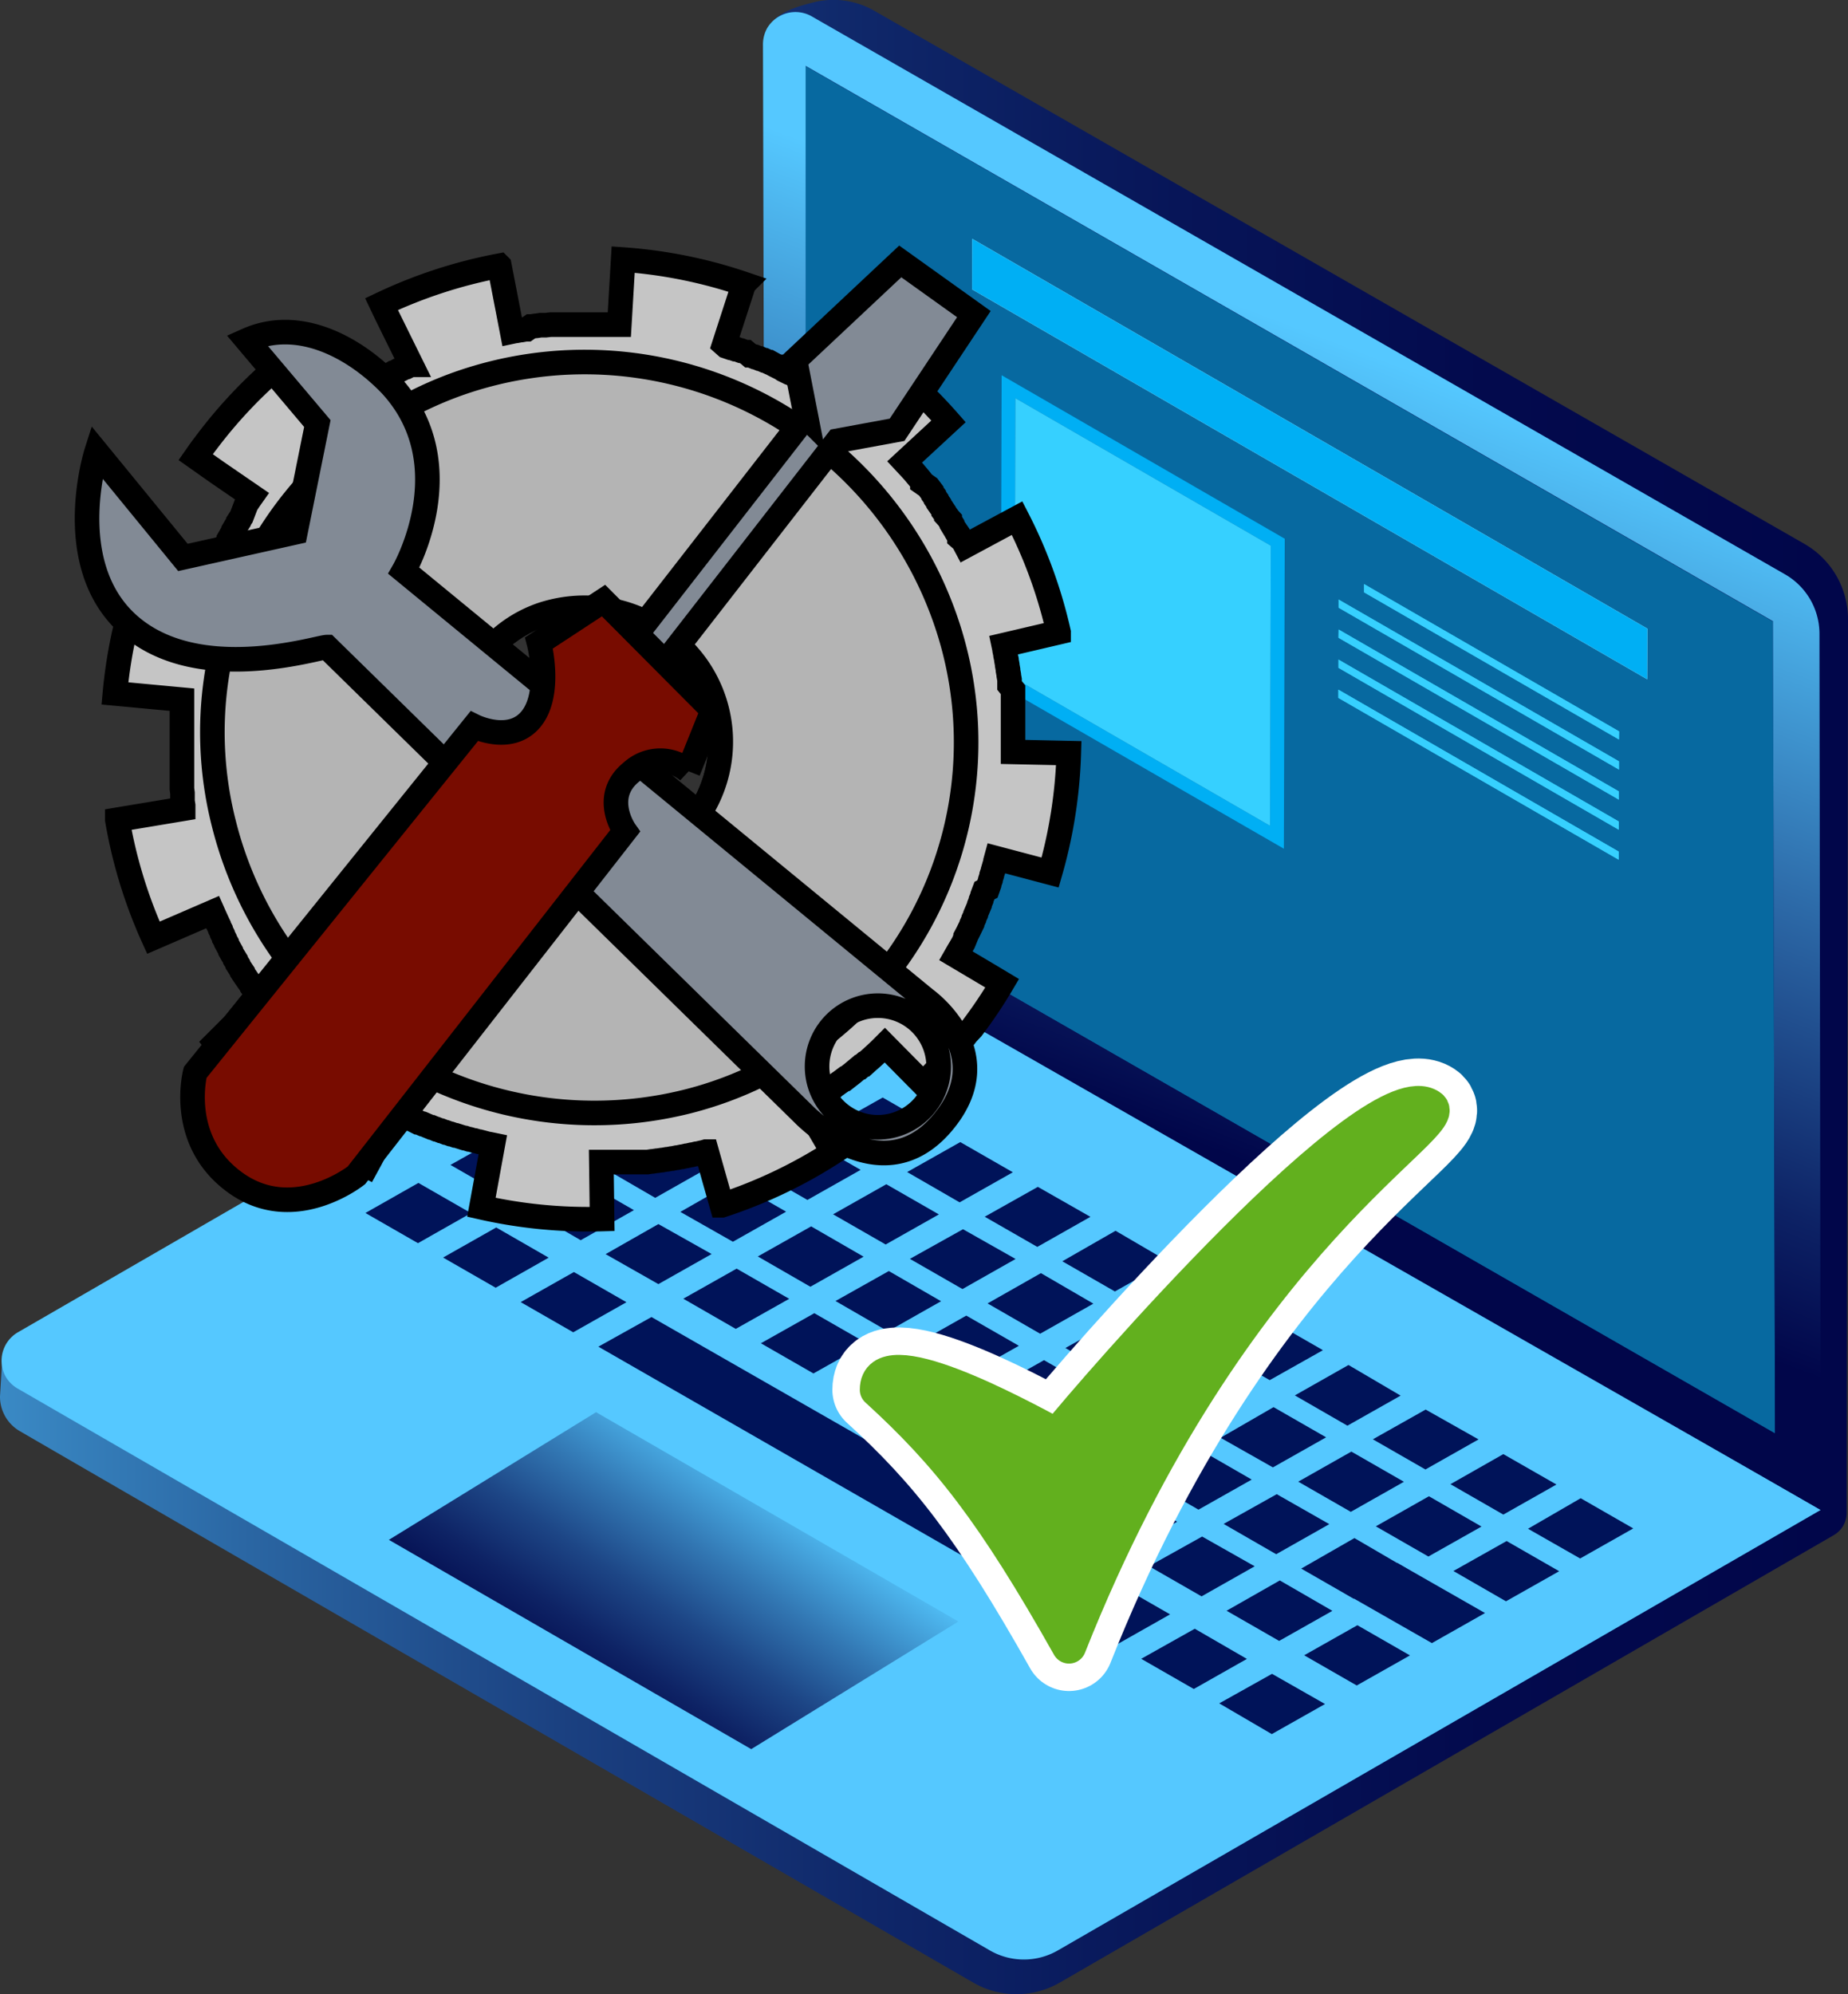
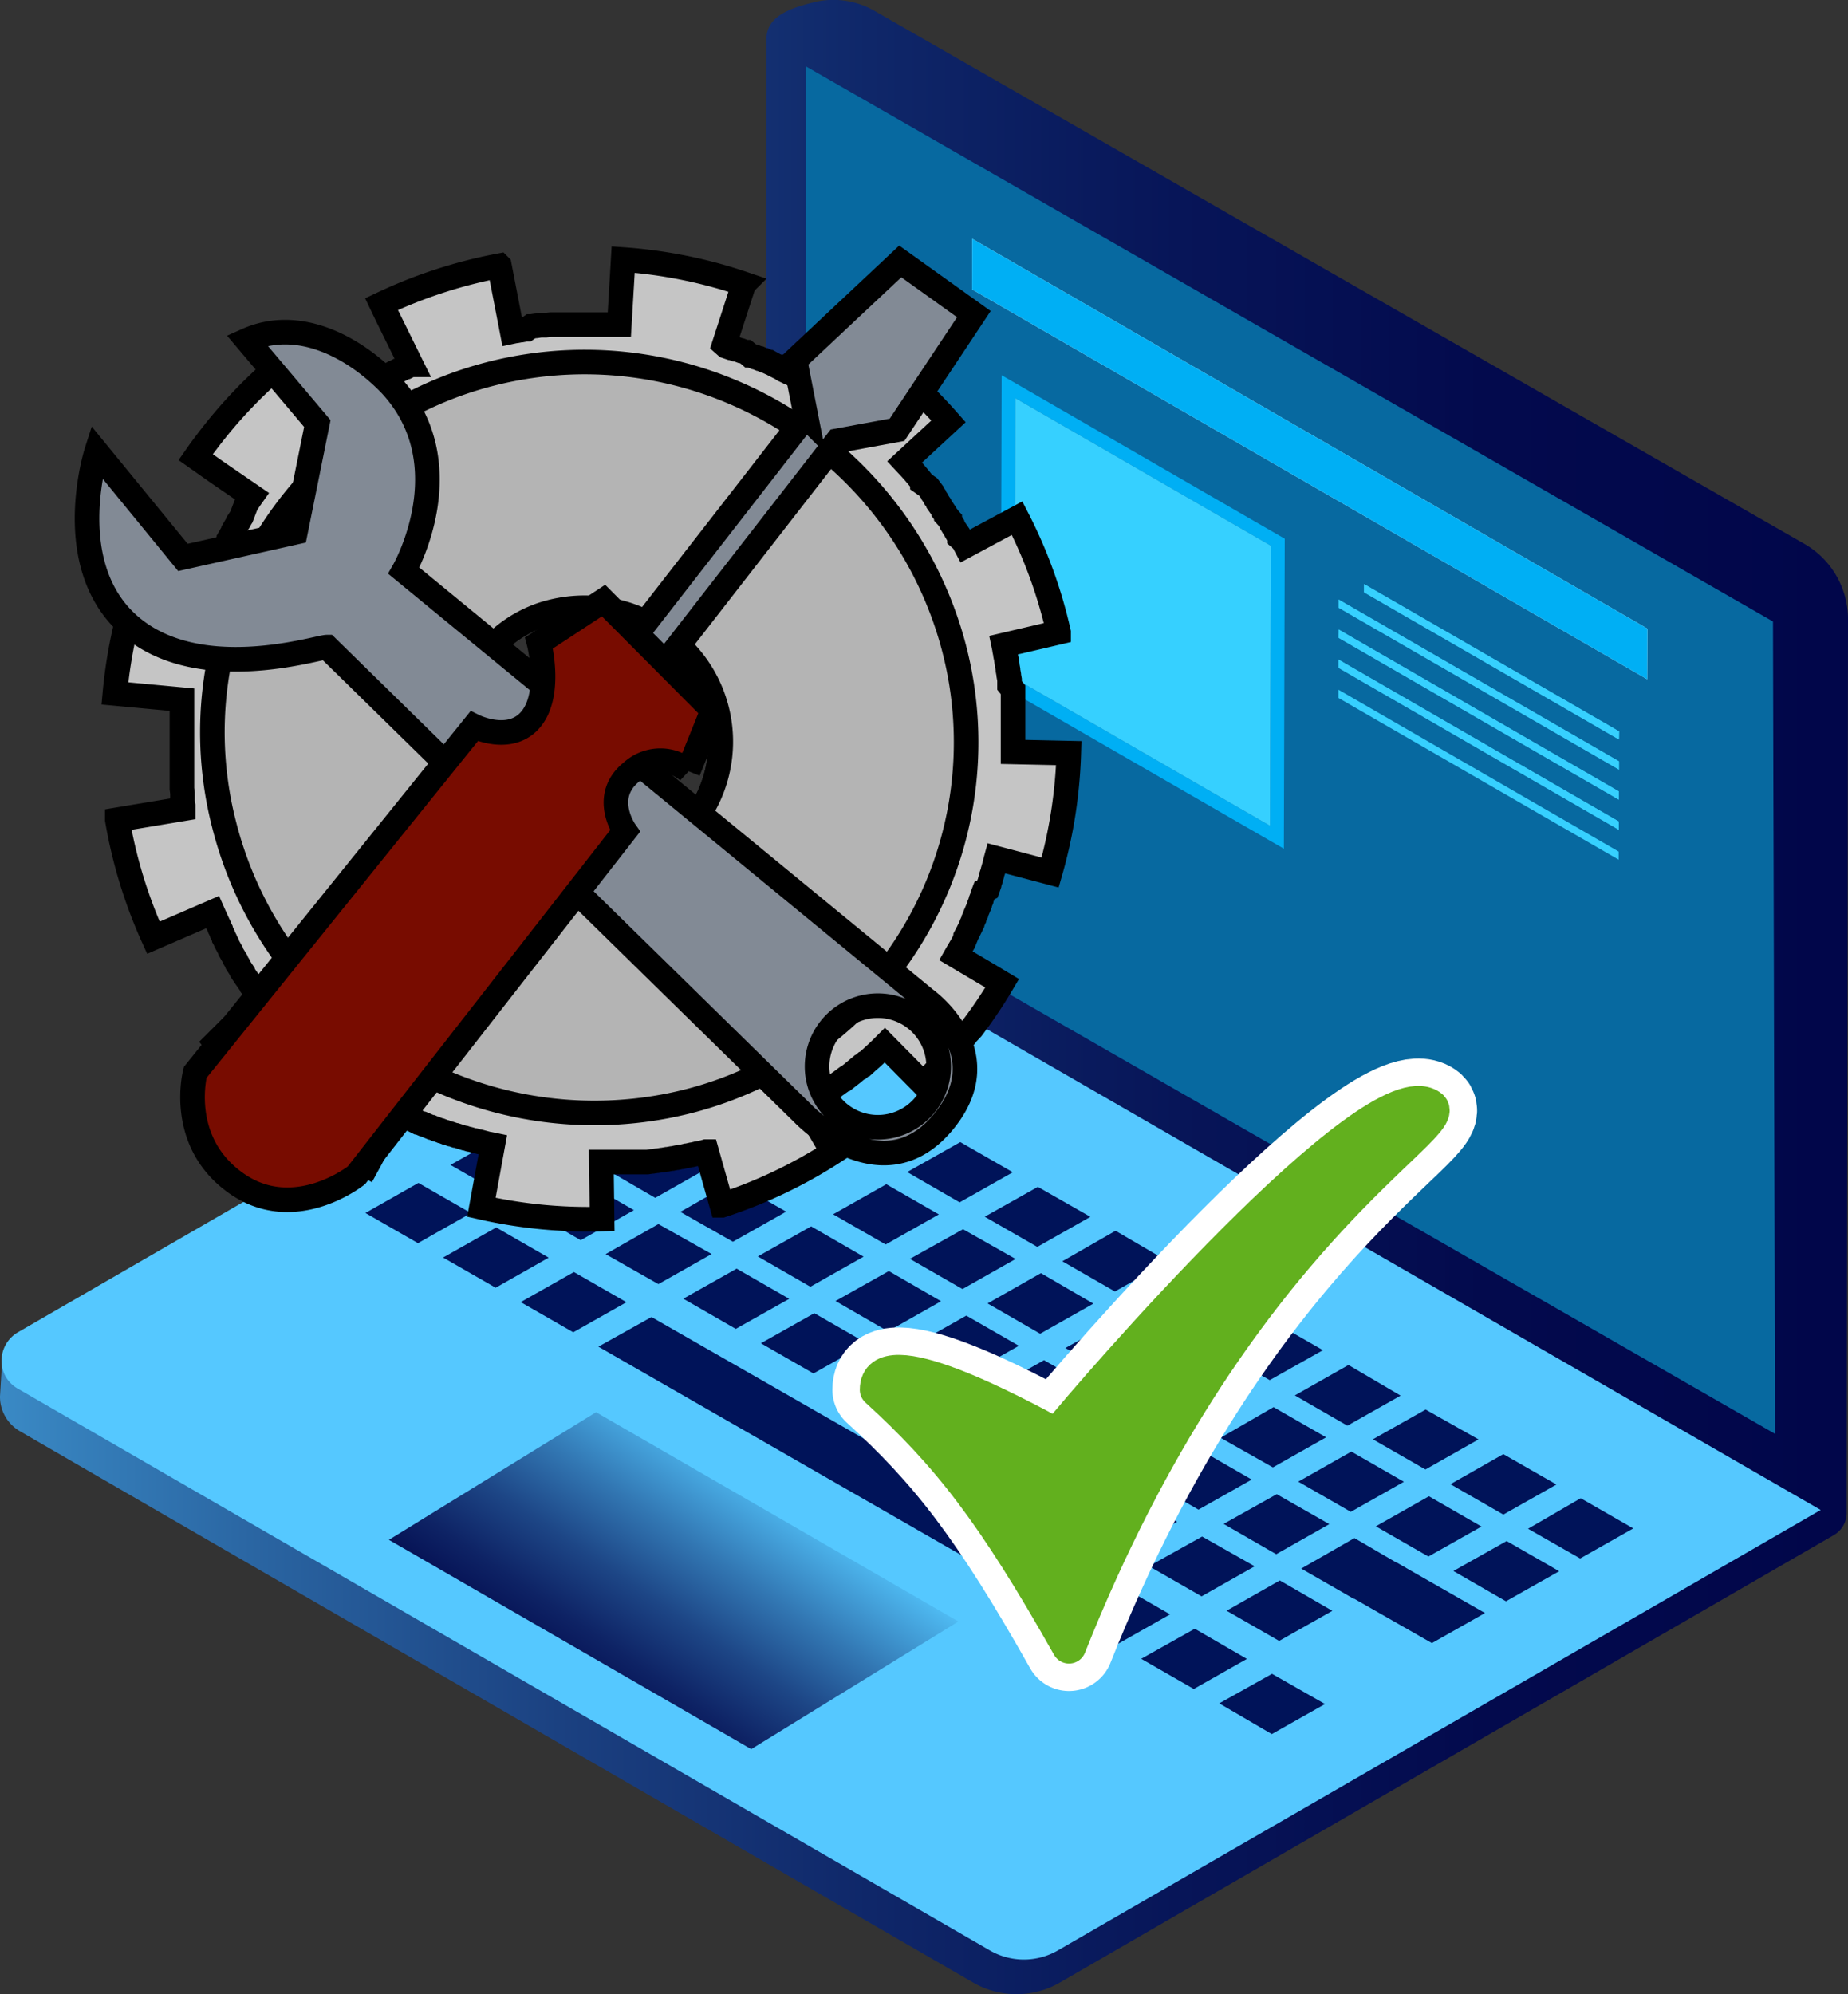
<svg xmlns="http://www.w3.org/2000/svg" viewBox="0 0 168.41 181.7">
  <rect x="0" y="0" width="168.41" height="181.7" fill="#333333" stroke="none" />
  <defs>
    <style>.cls-1{fill:url(#linear-gradient);}.cls-2{fill:#001866;}.cls-3{fill:#0769a0;}.cls-4{fill:#55c8ff;}.cls-5{fill:#001359;}.cls-6{fill:url(#linear-gradient-2);}.cls-7{fill:url(#linear-gradient-3);}.cls-8{fill:#dcf8ff;}.cls-9{fill:#00aff4;}.cls-10{fill:#36d0ff;}.cls-11{fill:#c5c5c5;}.cls-11,.cls-12,.cls-13,.cls-14{stroke:#000;stroke-width:2.24px;}.cls-12{fill:#b4b4b4;}.cls-13{fill:#828a95;}.cls-14{fill:#780c00;}.cls-15{fill:none;stroke:#fff;stroke-width:8.13px;}.cls-15,.cls-16{stroke-linecap:round;stroke-linejoin:round;}.cls-16{fill:#62b01e;stroke:#62b01e;stroke-width:3.13px;fill-rule:evenodd;}</style>
    <linearGradient id="linear-gradient" x1="578.53" y1="1047.38" x2="780.06" y2="1047.38" gradientTransform="matrix(-1, 0, 0, 1, 746.31, -956.53)" gradientUnits="userSpaceOnUse">
      <stop offset="0" stop-color="#01064a" />
      <stop offset="0.16" stop-color="#030a4d" />
      <stop offset="0.3" stop-color="#071558" />
      <stop offset="0.44" stop-color="#0f2769" />
      <stop offset="0.58" stop-color="#1b4181" />
      <stop offset="0.71" stop-color="#2963a0" />
      <stop offset="0.84" stop-color="#3b8cc7" />
      <stop offset="0.97" stop-color="#50bcf3" />
      <stop offset="1" stop-color="#55c8ff" />
    </linearGradient>
    <linearGradient id="linear-gradient-2" x1="677.58" y1="1089.9" x2="693.76" y2="1113.39" gradientTransform="matrix(-1, 0, 0, 1, 746.31, -956.53)" gradientUnits="userSpaceOnUse">
      <stop offset="0" stop-color="#55c8ff" />
      <stop offset="0.07" stop-color="#4cb4ec" />
      <stop offset="0.32" stop-color="#3277b3" />
      <stop offset="0.54" stop-color="#1d4686" />
      <stop offset="0.74" stop-color="#0e2365" />
      <stop offset="0.9" stop-color="#040e51" />
      <stop offset="1" stop-color="#01064a" />
    </linearGradient>
    <linearGradient id="linear-gradient-3" x1="178.33" y1="991.23" x2="152.54" y2="1059.42" gradientTransform="translate(-47.05 -956.53)" gradientUnits="userSpaceOnUse">
      <stop offset="0" stop-color="#55c8ff" />
      <stop offset="0.45" stop-color="#2d6ba9" />
      <stop offset="0.82" stop-color="#0d2265" />
      <stop offset="1" stop-color="#01064a" />
    </linearGradient>
  </defs>
  <title>site administratbil</title>
  <g id="Layer_2" data-name="Layer 2">
    <g id="Layer_1-2" data-name="Layer 1">
      <path class="cls-1" d="M164.48,49.58,79.71,1A7.52,7.52,0,0,0,74.5.13c-2.4.56-4.66,1.31-4.65,3.42l-.13,78.78,7.46,4.41c-2.44,1.19-76.85,37.4-77,37.49l-.18,3a3.63,3.63,0,0,0,1.83,3.18c12.66,7.35,86.86,50.23,86.86,50.23a7.89,7.89,0,0,0,7.89,0l70.52-40.76a2.35,2.35,0,0,0,1.19-2l.12-81.45A7.91,7.91,0,0,0,164.48,49.58Z" />
      <polygon class="cls-2" points="73.42 6.03 73.42 79.93 161.76 130.64 161.57 56.63 73.42 6.03" />
      <polygon class="cls-3" points="73.42 6.03 73.42 79.93 161.76 130.64 161.57 56.63 73.42 6.03" />
      <path class="cls-4" d="M165.92,137.58,69.65,82.08,1.58,121.42a3,3,0,0,0-1.07,4,3,3,0,0,0,1.07,1.08l88.61,51.2a6.2,6.2,0,0,0,6.23,0Z" />
      <path class="cls-5" d="M139.25,139.29,144,142l4.84-2.74-4.79-2.75Z" />
      <path class="cls-5" d="M132.18,135.23,137,138l4.84-2.74L137,132.49Z" />
      <path class="cls-5" d="M125.11,131.14l4.79,2.75,4.84-2.74-4.82-2.72Z" />
      <path class="cls-5" d="M118,127.14l4.79,2.76,4.85-2.74-4.75-2.79Z" />
      <path class="cls-5" d="M110.92,123l4.79,2.75,4.85-2.73-4.79-2.75Z" />
      <path class="cls-5" d="M103.92,119l4.79,2.75,4.84-2.73-4.79-2.76Z" />
      <path class="cls-5" d="M96.81,114.92l4.79,2.75,4.85-2.73-4.79-2.8Z" />
      <path class="cls-5" d="M89.74,110.86l4.79,2.75,4.84-2.74-4.79-2.73Z" />
      <path class="cls-5" d="M82.67,106.79l4.78,2.76,4.85-2.74-4.79-2.75Z" />
-       <path class="cls-5" d="M75.59,102.73l4.79,2.76,4.85-2.74L80.44,100Z" />
      <path class="cls-5" d="M68.52,98.67l4.79,2.75,4.85-2.74-4.79-2.75Z" />
      <path class="cls-5" d="M61.45,94.61l4.79,2.75,4.84-2.74-4.79-2.75Z" />
      <path class="cls-5" d="M132.45,143.14l4.79,2.76,4.85-2.74-4.79-2.75Z" />
      <path class="cls-5" d="M125.38,139.07l4.79,2.75,4.84-2.73-4.79-2.76Z" />
      <path class="cls-5" d="M118.31,135l4.79,2.75,4.84-2.74-4.79-2.75Z" />
      <path class="cls-5" d="M111.23,131,116,133.7l4.85-2.74-4.79-2.75Z" />
      <path class="cls-5" d="M104.16,126.9l4.79,2.75,4.85-2.75L109,124.14Z" />
      <path class="cls-5" d="M97.09,122.82l4.79,2.76,4.84-2.74-4.8-2.7Z" />
      <path class="cls-5" d="M90,118.76l4.79,2.76,4.85-2.74L94.86,116Z" />
      <path class="cls-5" d="M82.92,114.7l4.79,2.75,4.84-2.74L87.76,112Z" />
      <path class="cls-5" d="M75.92,110.64l4.79,2.75,4.85-2.74-4.79-2.75Z" />
-       <path class="cls-5" d="M68.79,106.58l4.79,2.75,4.85-2.74-4.79-2.75Z" />
      <path class="cls-5" d="M61.72,102.52l4.79,2.75,4.84-2.74-4.79-2.75Z" />
      <path class="cls-5" d="M54.65,98.46l8,4.61,4.84-2.74-8-4.61Z" />
      <path class="cls-5" d="M122.49,145.14l8,4.57,4.84-2.74-8-4.57Z" />
      <path class="cls-5" d="M118.58,142.92l4.79,2.75,4.84-2.74-4.78-2.79Z" />
      <path class="cls-5" d="M111.51,138.85l4.79,2.76,4.84-2.74-4.79-2.73Z" />
      <path class="cls-5" d="M104.43,134.79l4.79,2.76,4.85-2.74-4.79-2.76Z" />
      <path class="cls-5" d="M97.36,130.73l4.79,2.75,4.84-2.74L102.21,128Z" />
      <path class="cls-5" d="M90.29,126.67l4.79,2.75,4.85-2.74-4.79-2.75Z" />
      <path class="cls-5" d="M83.21,122.61,88,125.36l4.85-2.74-4.79-2.75Z" />
      <path class="cls-5" d="M76.14,118.54l4.78,2.76,4.84-2.74L81,115.81Z" />
      <path class="cls-5" d="M69.06,114.48l4.79,2.76,4.85-2.74-4.78-2.76Z" />
      <path class="cls-5" d="M62,110.42l4.79,2.72,4.85-2.74-4.79-2.75Z" />
      <path class="cls-5" d="M54.92,106.36l4.79,2.78,4.84-2.74-4.79-2.75Z" />
      <path class="cls-5" d="M47.85,102.3l4.79,2.75,4.84-2.74-4.79-2.75Z" />
-       <path class="cls-5" d="M118.85,150.82l4.79,2.75,4.85-2.74-4.79-2.75Z" />
      <path class="cls-5" d="M111.78,146.76l4.79,2.75,4.85-2.74L116.63,144Z" />
      <path class="cls-5" d="M104.71,142.7l4.79,2.75,4.84-2.74L109.55,140Z" />
      <path class="cls-5" d="M97.64,138.64l4.79,2.75,4.84-2.74-4.79-2.75Z" />
      <path class="cls-5" d="M90.56,134.57l4.79,2.76,4.84-2.74-4.79-2.75Z" />
      <path class="cls-5" d="M83.49,130.51l4.79,2.76,4.84-2.74-4.79-2.76Z" />
      <path class="cls-5" d="M76.41,126.45l4.79,2.75,4.85-2.74-4.79-2.75Z" />
      <path class="cls-5" d="M69.34,122.39l4.79,2.75L79,122.4l-4.79-2.75Z" />
      <path class="cls-5" d="M62.27,118.33l4.78,2.75,4.87-2.74-4.79-2.75Z" />
      <path class="cls-5" d="M55.19,114.27,60,117l4.85-2.74L60,111.53Z" />
      <path class="cls-5" d="M45.06,108.45,52.92,113l4.85-2.74-7.85-4.51Z" />
      <path class="cls-5" d="M41.05,106.14l4.79,2.75,4.84-2.75-4.76-2.74Z" />
      <path class="cls-5" d="M111.11,155.2,115.9,158l4.85-2.74-4.83-2.75Z" />
      <path class="cls-5" d="M104,151.14l4.79,2.75,4.84-2.74-4.75-2.75Z" />
      <path class="cls-5" d="M97,147.07l4.79,2.76,4.84-2.74-4.79-2.75Z" />
      <path class="cls-5" d="M54.53,122.7l40.16,23.06L99.54,143,59.37,120Z" />
      <path class="cls-5" d="M47.45,118.64l4.79,2.75,4.85-2.74L52.3,115.9Z" />
      <path class="cls-5" d="M40.38,114.58l4.79,2.75L50,114.59l-4.78-2.75Z" />
      <path class="cls-5" d="M33.3,110.52l4.79,2.75,4.83-2.74-4.79-2.75Z" />
      <polygon class="cls-6" points="87.34 147.74 54.32 128.67 35.44 140.3 68.46 159.37 87.34 147.74" />
-       <path class="cls-7" d="M165.81,57.72a6.25,6.25,0,0,0-3.14-5.39L73.92,1.46a3,3,0,0,0-4,1.09A3.06,3.06,0,0,0,69.53,4l.2,78.62,96.19,54.94ZM73.42,79.93V6l88.15,50.6.19,74Z" />
      <polyline class="cls-8" points="88.59 26.37 88.6 21.76 150.13 57.28 150.11 61.89 88.59 26.37" />
      <polyline class="cls-9" points="150.13 57.28 88.6 21.76 88.59 26.37 150.11 61.89 150.13 57.28" />
      <path class="cls-9" d="M92.46,61.8l.07-25.52,23.28,13.44-.07,25.52L92.46,61.8m24.61-12.72L91.28,34.19,91.2,62.45,117,77.33l.08-28.25" />
      <polyline class="cls-10" points="115.81 49.72 92.53 36.28 92.46 61.8 115.74 75.24 115.81 49.72" />
-       <polyline class="cls-10" points="121.97 63.59 121.97 62.84 147.51 77.59 147.51 78.33 121.97 63.59" />
      <polyline class="cls-10" points="121.98 60.85 121.98 60.1 147.52 74.85 147.52 75.6 121.98 60.85" />
      <polyline class="cls-10" points="121.98 58.11 121.99 57.36 147.53 72.11 147.53 72.86 121.98 58.11" />
      <polyline class="cls-10" points="121.99 55.37 121.99 54.63 147.54 69.37 147.54 70.12 121.99 55.37" />
      <polyline class="cls-10" points="124.31 53.97 124.31 53.22 147.55 66.64 147.54 67.38 124.31 53.97" />
      <polyline class="cls-10" points="147.55 66.64 124.31 53.22 124.31 53.97 147.54 67.38 147.55 66.64" />
      <polyline class="cls-10" points="147.54 69.37 121.99 54.63 121.99 55.37 147.54 70.12 147.54 69.37" />
      <polyline class="cls-10" points="147.53 72.11 121.99 57.36 121.98 58.11 147.53 72.86 147.53 72.11" />
      <polyline class="cls-10" points="147.52 74.85 121.98 60.1 121.98 60.85 147.52 75.6 147.52 74.85" />
      <polyline class="cls-10" points="147.51 77.59 121.97 62.84 121.97 63.59 147.51 78.33 147.51 77.59" />
      <path class="cls-11" d="M88.58,93.69a43.14,43.14,0,0,0,2.75-4.1l-1.22-.73-3-1.78,0,0h0l.24-.42.21-.35h0l.24-.42v0l0,0L88,85.4l0-.06.19-.36.21-.43,0,0h0l.18-.37,0-.06.17-.37,0-.06.17-.37,0-.06.16-.37.18-.43,0-.06h0l.15-.37,0-.07.15-.37,0-.07.14-.37L90,81l.13-.37,0-.07.13-.37h0l0-.06.12-.37,0-.07.13-.38,0-.06.11-.38v0l0,0,.11-.38,0-.07.06-.22L95.7,79.5a44,44,0,0,0,1.7-10.88l-5.08-.11v-.18h0V66l0-.4v-.06h0l0-.39v-.07l0-.39v-.07l0-.39V64.2l0-.38h0v-.06l0-.39v-.07l0-.39v-.06L92,62.45v-.07l0-.38v-.07l-.07-.39v-.07l-.07-.38V61l-.07-.38,0-.07-.07-.38v-.07l-.08-.38v-.07l-.08-.38,0-.06-.09-.43,5-1.17a43.53,43.53,0,0,0-3.78-10.4l-4.69,2.52-.18-.34,0-.06L87.44,49h0l0-.05-.2-.34,0-.06L87,48.2l-.24-.4,0-.06-.21-.34,0-.06L86.24,47l0-.06L86,46.62l0-.06-.22-.33,0,0v0l-.23-.33,0-.05-.23-.33,0-.05-.23-.33,0-.06-.23-.32,0-.05-.24-.32,0,0h0L84.06,44l0-.05-.25-.32h0l0,0-.26-.31,0,0-.27-.32,0,0-.27-.3,0,0v0l-.28-.3,0,0-.29-.31,4-3.7A44.89,44.89,0,0,0,80,32.37c-.72-.54-1.46-1.06-2.2-1.56l-1.36,2.08-1.68,2.67,0,0,0,0-.35-.22h0L73.92,35h0l0,0-.41-.25h0l-.36-.21-.42-.24-.06,0-.36-.2-.06,0-.36-.19-.06,0-.43-.21L71,33.43l-.07,0-.36-.18h0l0,0L70.12,33l-.06,0-.37-.17-.06,0-.37-.16-.07,0-.37-.15-.06,0-.37-.15h0l-.06,0L68,32.09l-.07,0-.37-.14-.07,0-.37-.14H67l-.38-.13-.06,0-.38-.13h0l0,0L66,31.39l1.79-5.52a43.69,43.69,0,0,0-11-2.22l-.35,5.93h-.27l-.39,0H52.46l-.39,0H52l-.39,0h-.06l-.4,0h-.06l-.39,0h-.07l-.39,0h-.07l-.45.05h0l-.39,0h-.07l-.39.06h-.06l-.39.06h-.06L48,30H47.9l-.38.07h-.07l-.38.07H47l-.33.07-1.16-6a44.12,44.12,0,0,0-10.74,3.5l.52,1.09,2.19,4.44-.06,0h0l-.35.18-.07,0-.41.21-.35.18-.06,0-.34.19-.06,0h0l-.34.2-.06,0-.35.2-.05,0-.41.24h0l-.34.21h0l-.4.24-.06,0-.33.22-.06,0-.34.22,0,0-.33.22-.06,0-.33.23-.05,0h0l-.32.23-.06,0-.38.27-.32.24-.05,0-.32.24h0l-.37.29,0,0,0,0-.31.25-.06,0-.3.26-.06,0-.29.26-4-4.74a43.2,43.2,0,0,0-6.6,7c-.35.45-.68.91-1,1.37l1.9,1.34,3.22,2.21,0,0v0l-.24.34v0l0,0-.27.41h0L22,47.1l-.27.41,0,.06-.22.35v0l0,0-.21.36,0,.06-.24.42-.2.35,0,.07-.2.36h0l0,0-.19.36,0,.06-.18.36-.22.43,0,.05h0l-.17.37,0,.06-.18.37,0,.06-.17.37,0,.06-.16.37,0,.07-.16.37,0,0v0l-.18.44h0l-.15.37,0,.07-.15.37,0,.07,0,.1-5.83-2.14a44.34,44.34,0,0,0-2.45,11l6.11.57,0,.29v.07l0,.39v.07l0,.39v.07l0,.39v.07l0,.39h0v1h0v1.77h0v1h0l0,.39v.07l0,.39v.06l0,.39v.07l0,.39h0v0l0,.39v.07l.05.39v.07l0,.38V73l.06.39v.07l0,.23-6,1a44,44,0,0,0,3.29,10.75l5.41-2.34v0l0,0h0l.16.36.19.42,0,0v0l.17.36,0,.06.18.35,0,.06.18.36,0,.06.18.35,0,.06.19.34,0,.06.19.35h0l0,0,.19.34,0,.06.2.35.24.39,0,.06.21.34,0,.06.21.33,0,0,0,0,.22.33,0,.06.22.33,0,0h0l.23.33,0,0,.23.33,0,0,0,0,.24.32,0,.06.24.32,0,0,.25.32,0,.06.21.27L19.66,95a44,44,0,0,0,7.6,7.31,44.42,44.42,0,0,0,6.18,3.9l.36-.66L36,101.34l.06,0,.37.19.06,0,.36.18.06,0,.37.19.06,0,.36.17h0l0,0,.36.18.07,0,.37.16.06,0,.37.16,0,0h0l.36.15.07,0,.37.16h0l.05,0,.38.15.06,0,.38.15.06,0,.38.14.06,0,.38.13.07,0,.38.12h0l0,0,.38.12.07,0,.37.12.07,0,.38.11.07,0,.38.11.07,0,.45.12.38.1.07,0,.29.06L43.87,110a44.09,44.09,0,0,0,11,1.07l-.07-5.19h.08l.39,0h.53l.39,0h.07l.39,0h.06l.39,0h.07l.39,0h.07l.39,0h.06l.39,0h.07l.39,0H59l.39-.06h.07l.39-.06h.06l.39-.06h.06l.39-.07h.07l.38-.07h.07l.38-.08h.07l.38-.08h.07l.38-.09h.06l.39-.09.06,0,.38-.09h.07l.38-.09.06,0,.38-.11h.07l1.38,4.89A43.9,43.9,0,0,0,75.91,105l-2.53-4.32.33-.19.34-.21,0,0h0l.34-.21.06,0,.33-.21,0,0,0,0,.33-.22.06,0,.33-.22.06,0L76,99l0,0h0l.33-.24,0,0,.33-.23,0,0,.32-.24.06,0,.32-.25,0,0,.32-.25h0l0,0,.36-.3.31-.26.06,0,.3-.26.06,0,.3-.27,0,0,.31-.27h0l0,0,.35-.32.3-.28,0,0,.29-.28,0,0,0,0,.32-.32,3.49,3.53a45.19,45.19,0,0,0,4-4.59ZM63.52,74.41a11.3,11.3,0,0,1-4.76,3.72A12.37,12.37,0,0,1,42,64.39,11.25,11.25,0,0,1,49.39,56a12.42,12.42,0,0,1,13.3,3.69,11.89,11.89,0,0,1,.83,14.73Z" />
      <path class="cls-12" d="M81.21,88.09c.14-.19.29-.39.42-.58a34,34,0,0,0,5-29.58A35,35,0,0,0,68.5,36.51,34.61,34.61,0,0,0,41.65,35,33.7,33.7,0,0,0,20.39,75a34.81,34.81,0,0,0,42.72,25.24,33.69,33.69,0,0,0,18.1-12.14ZM63.52,74.41a11.22,11.22,0,0,1-4.76,3.72A12.37,12.37,0,0,1,42,64.39,11.25,11.25,0,0,1,49.39,56a12.42,12.42,0,0,1,13.3,3.69,11.89,11.89,0,0,1,.83,14.73Z" />
      <path class="cls-13" d="M73.44,37.93l-39,50.17,2.88,2.24,39-50.18,5.43-1,7-10.54-6.71-4.8-9.59,9,1,5.12Z" />
      <path class="cls-13" d="M22.51,31l6.41,7.59-2,9.91L16.67,50.79,8.8,41.17s-3.17,9.88,2.62,15.46c6.25,6,17.5,2.33,18.38,2.33l43.45,42.58s7,7.29,12.55.88-1.46-11.37-1.46-11.37L36.8,52s5.54-9.62-1.17-16.91c-3.28-3.43-8.37-6.21-13.12-4.09ZM80,91.63a5.54,5.54,0,1,1-5.54,5.54A5.54,5.54,0,0,1,80,91.63Z" />
      <path class="cls-14" d="M55,54.72l9.95,10-2.23,5.54a3.87,3.87,0,0,0-5.15.06c-2.83,2.26-.61,5.4-.61,5.4L32.48,107.09s-5.65,4.51-11,.69-3.69-10.07-3.69-10.07L43.21,66.17s3.35,1.66,5.22-.7.69-6.89.69-6.89L55,54.72Z" />
      <path class="cls-15" d="M79.92,126.63c6.44,5.87,10.61,11.15,17.5,23.38,15-37.82,35.5-47.54,32.9-49.21-5.26-3.53-30.87,26.08-34,30C92.62,128.81,79.92,121.92,79.92,126.63Z" />
      <path class="cls-16" d="M79.92,126.63c6.44,5.87,10.61,11.15,17.5,23.38,15-37.82,35.5-47.54,32.9-49.21-5.26-3.53-30.87,26.08-34,30C92.62,128.81,79.92,121.92,79.92,126.63Z" />
    </g>
  </g>
</svg>